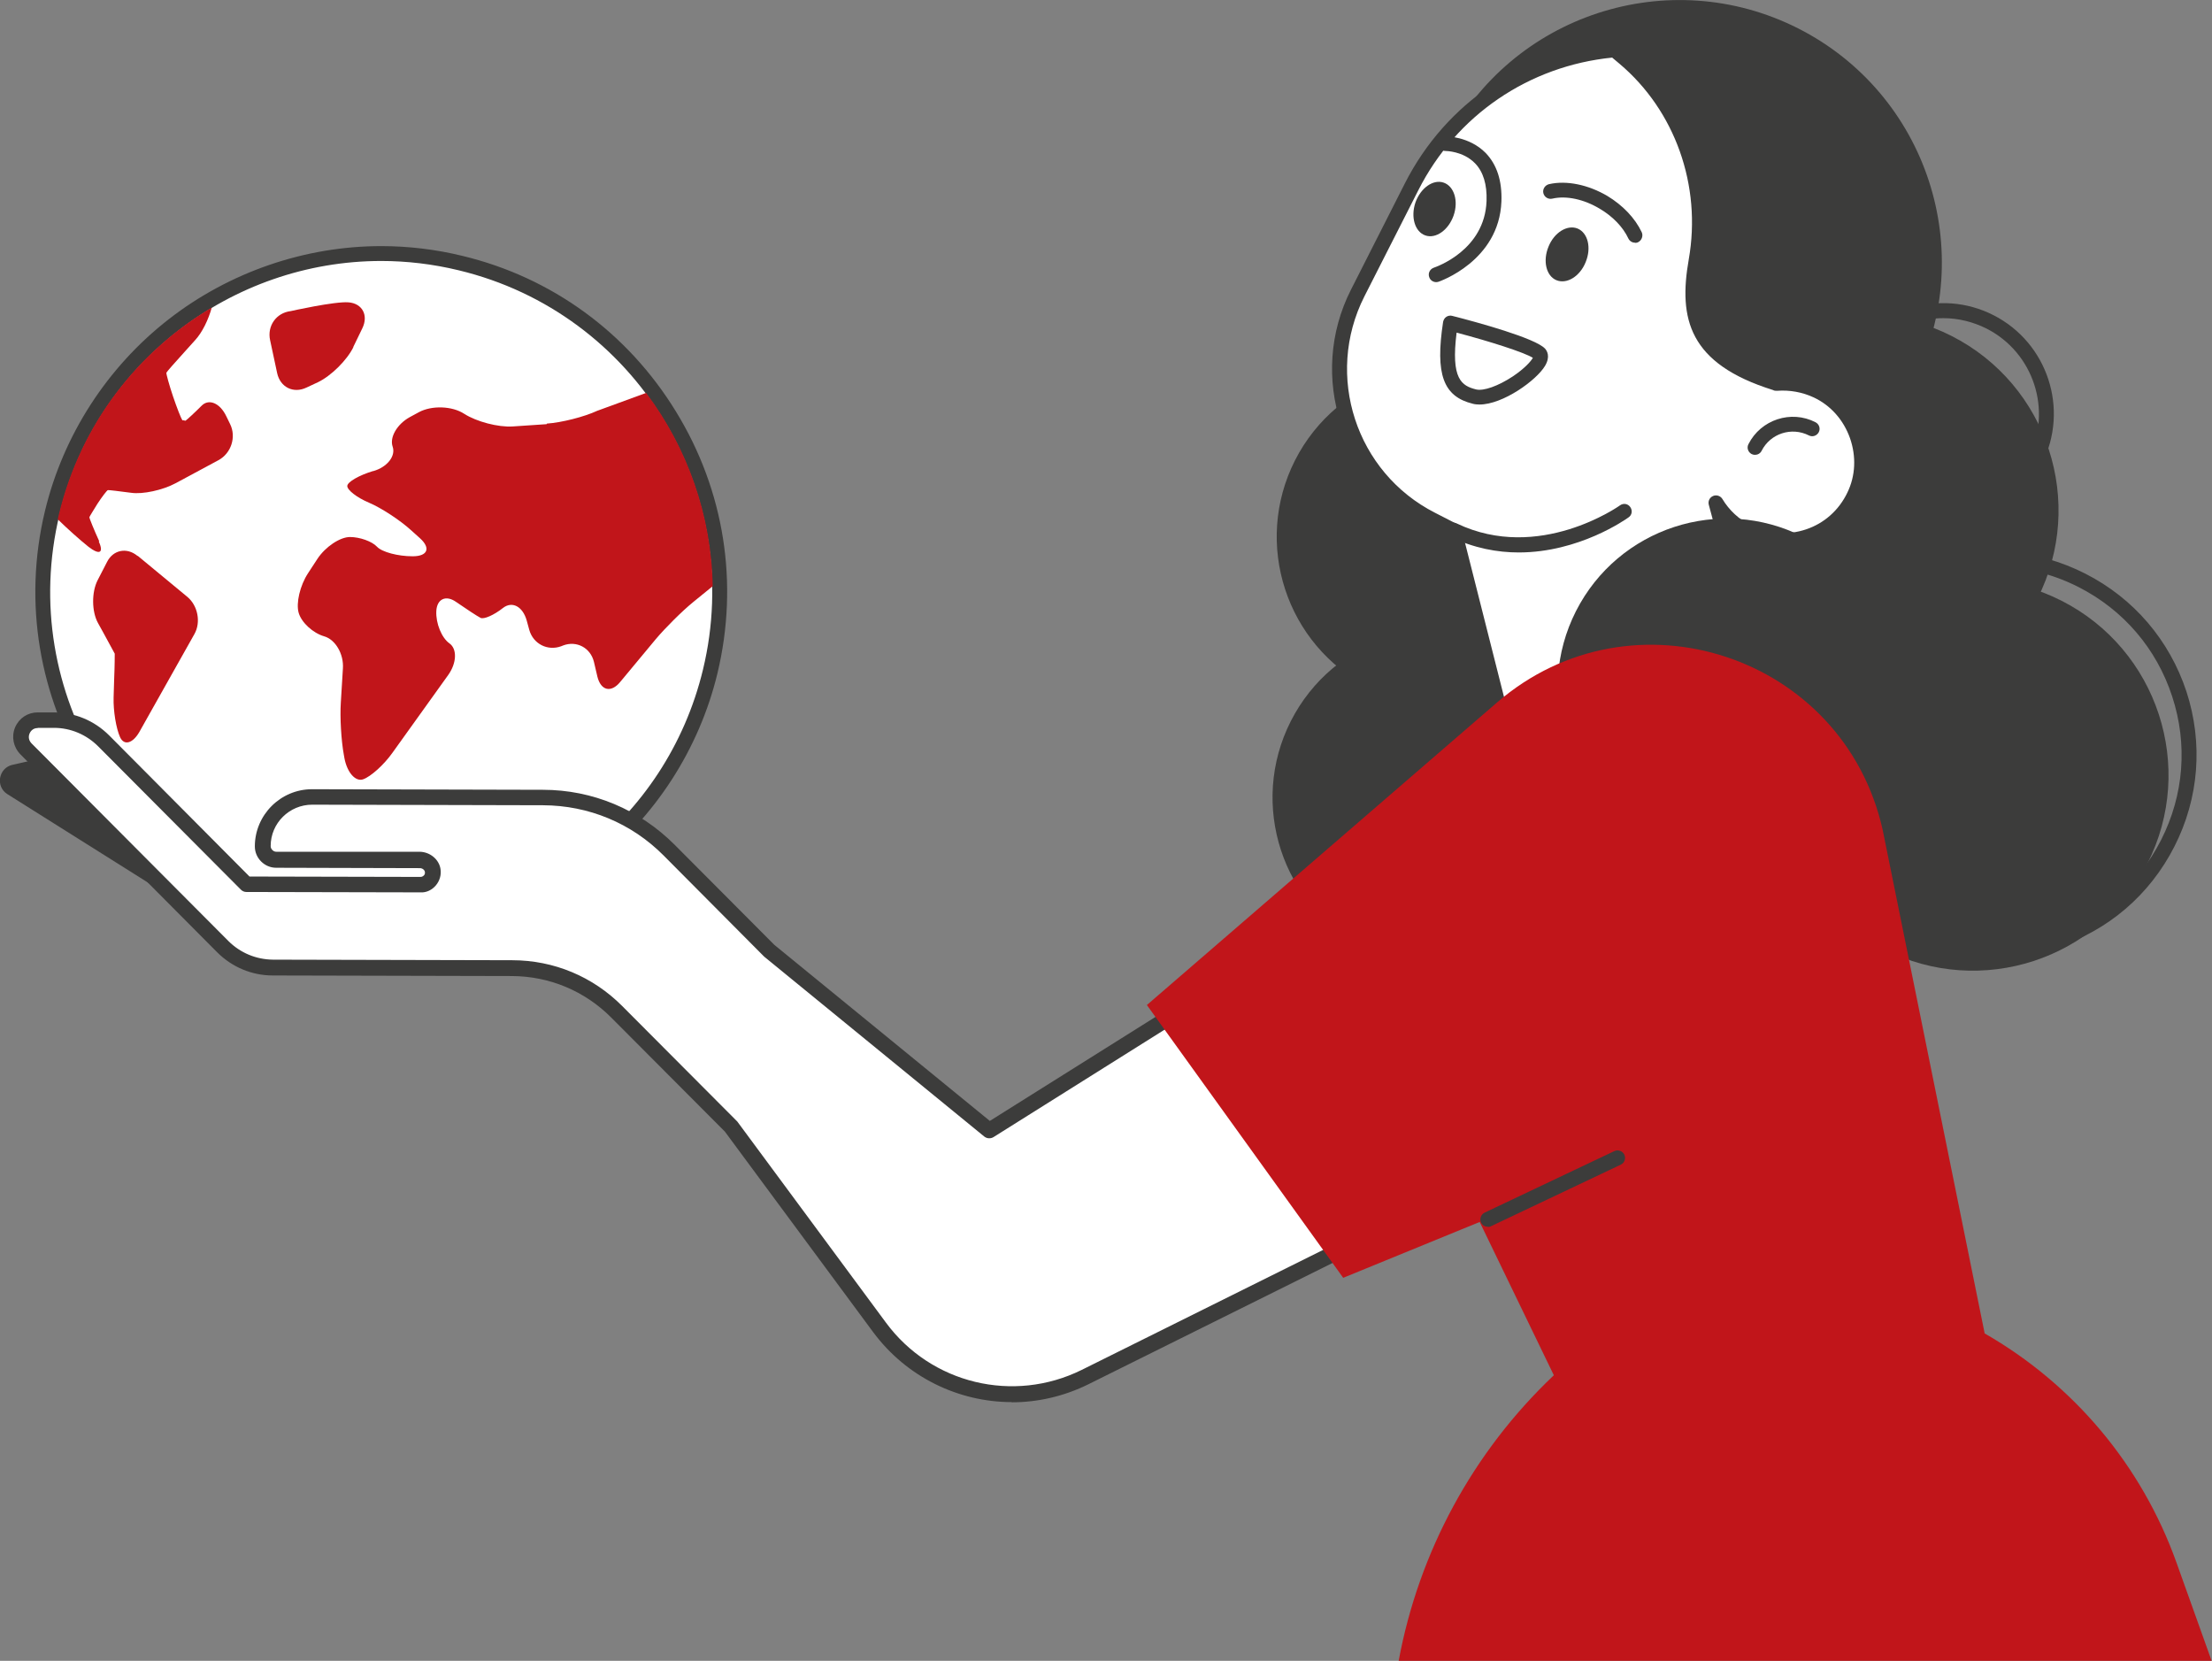
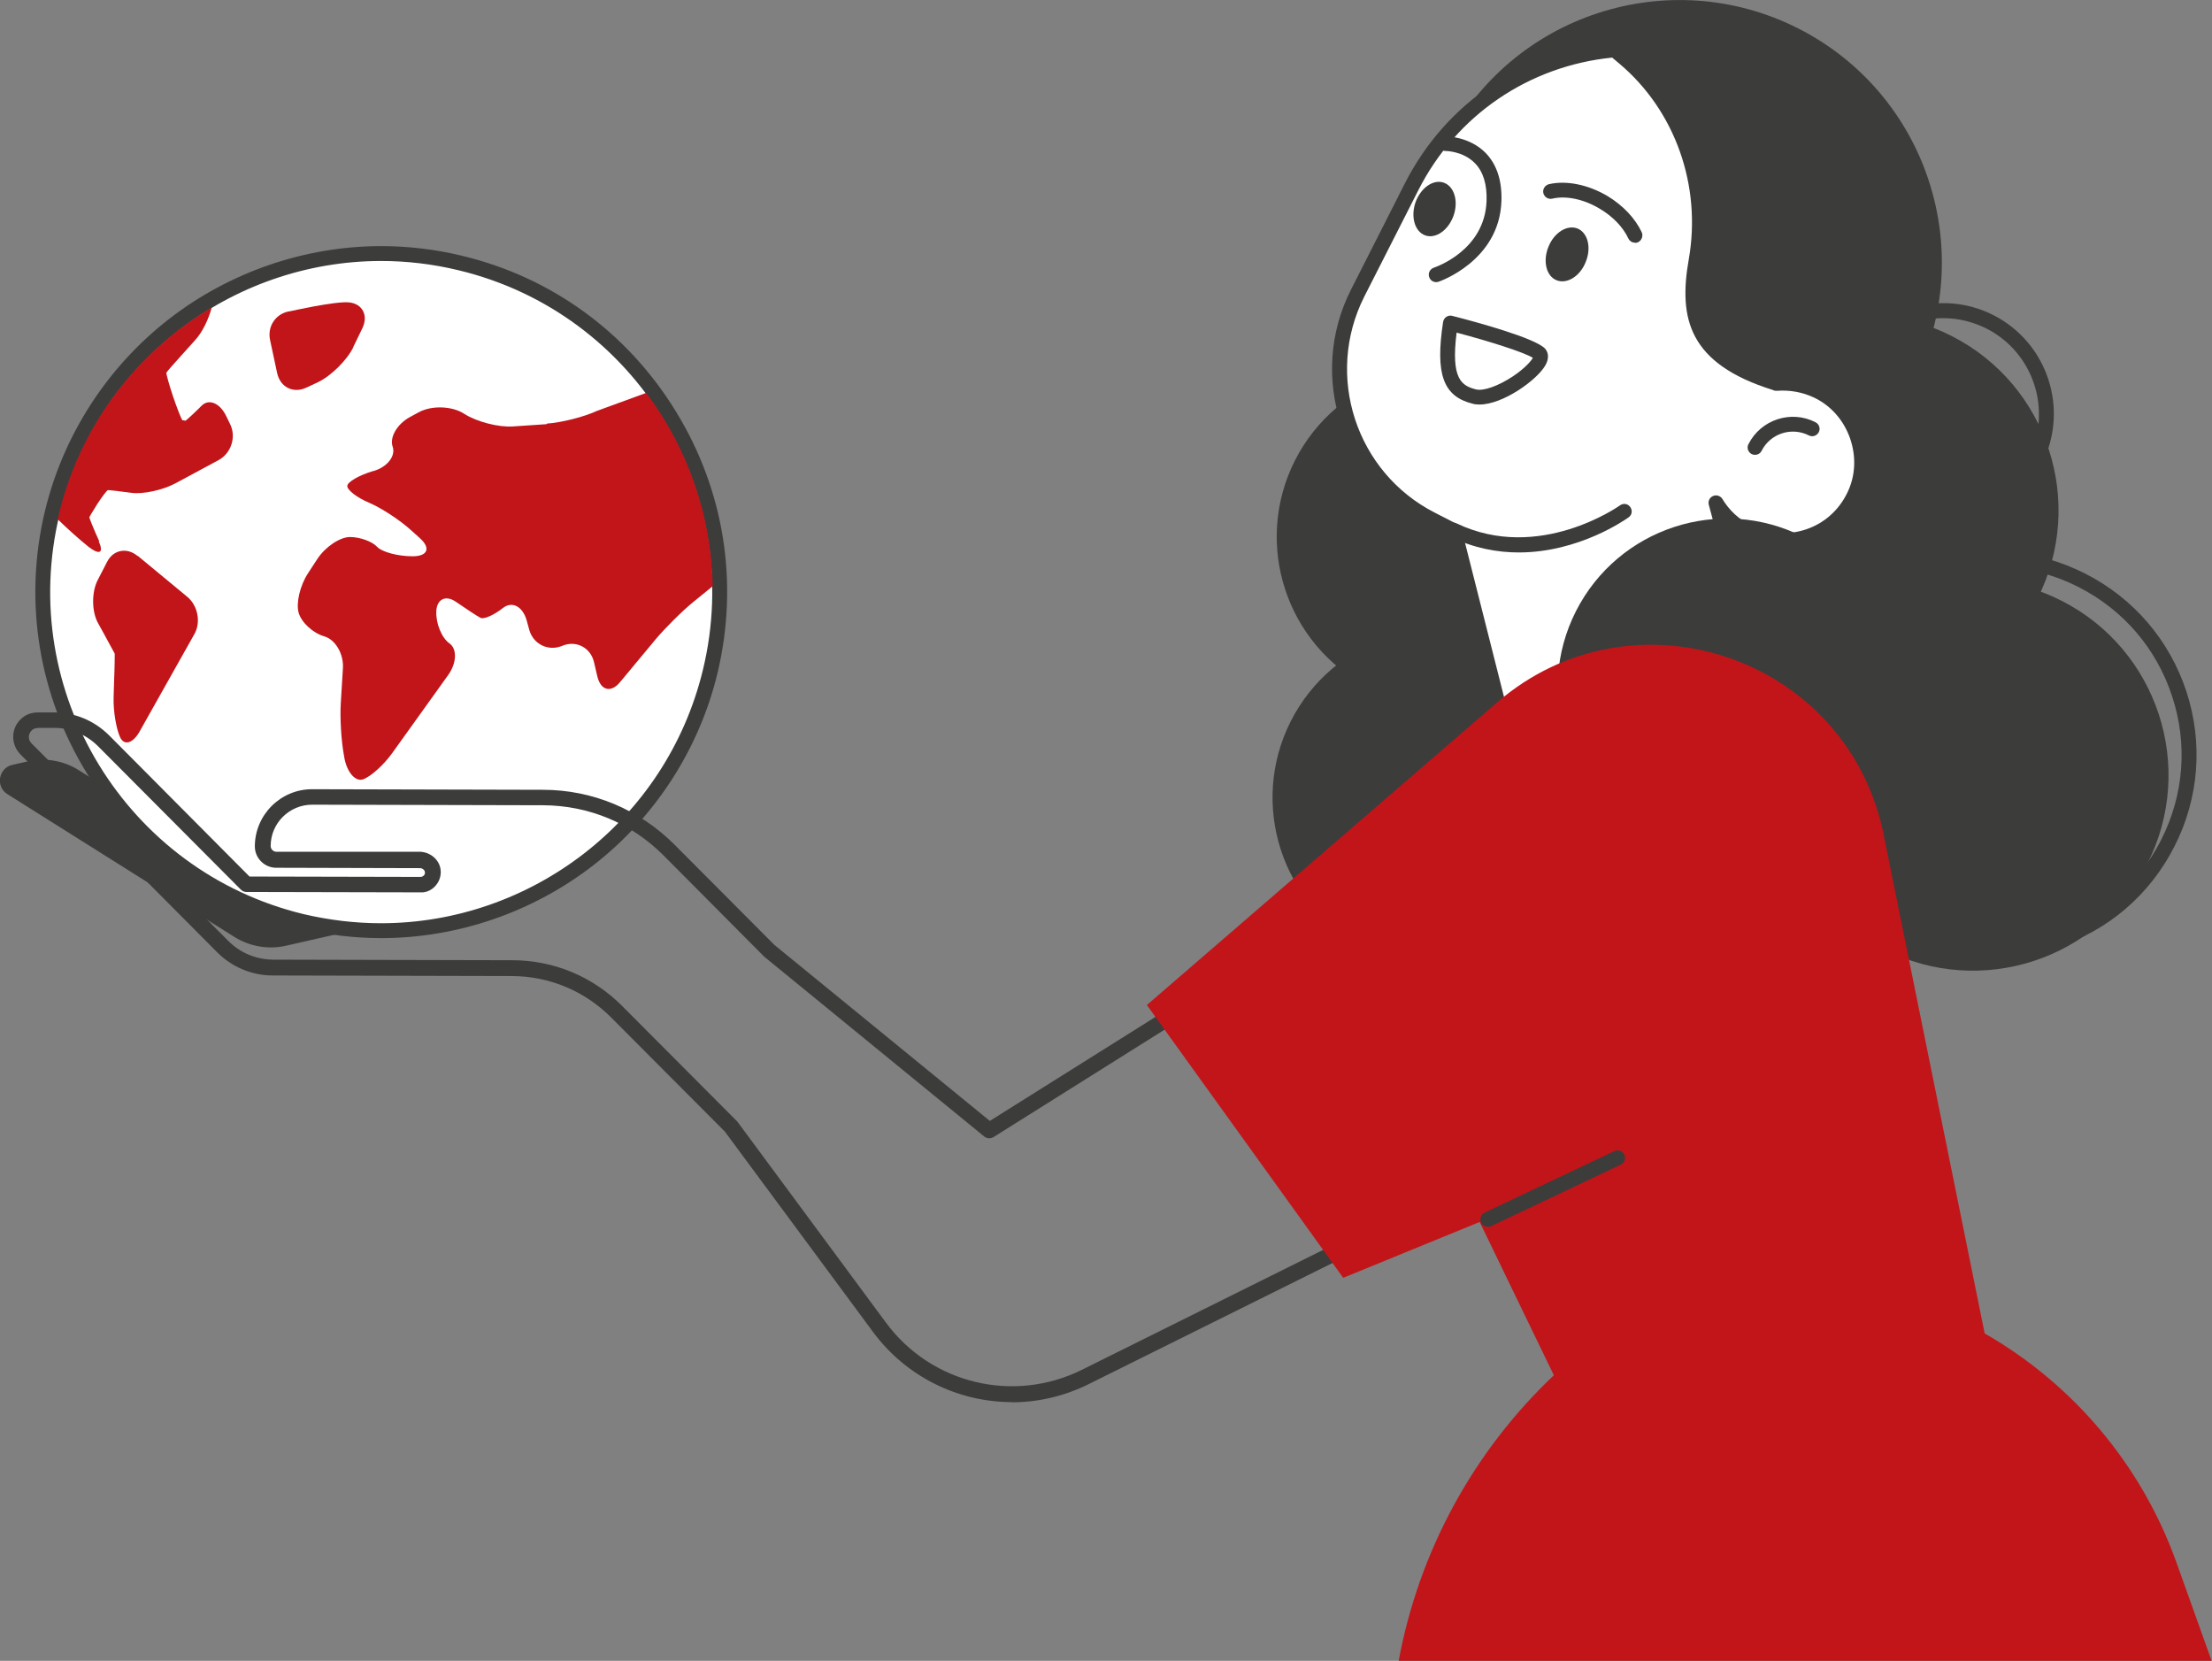
<svg xmlns="http://www.w3.org/2000/svg" id="Layer_1" viewBox="0 0 116.05 87.12">
  <rect x="0" y="0" width="116.05" height="87.12" fill="#808080" stroke="none" />
  <defs>
    <style>.cls-1{fill:#fff;}.cls-2{fill:none;}.cls-3{fill:#3c3c3b;}.cls-4{fill:#c1151a;}.cls-5{clip-path:url(#clippath);}</style>
    <clipPath id="clippath">
      <rect class="cls-2" x="0" width="116.05" height="87.12" />
    </clipPath>
  </defs>
  <g class="cls-5">
    <path class="cls-3" d="M.66,40.12l.79-.18c.92-.21,1.89-.04,2.68.46l8.63,5.43,6.87-1.56,5.01,3.15-9.64,2.19c-.92.21-1.9.04-2.7-.46L.39,41.66c-.64-.4-.47-1.37.26-1.54" />
    <path class="cls-1" d="M20,48.82c-1.39,0-2.79-.17-4.16-.5C6.32,46.02.45,36.41,2.74,26.9c1.93-8,9.03-13.6,17.26-13.6,1.4,0,2.8.17,4.16.5,4.6,1.11,8.5,3.95,10.98,8,2.48,4.05,3.23,8.82,2.12,13.42-1.93,8-9.03,13.59-17.27,13.59Z" />
    <path class="cls-3" d="M20,12.91c-4,0-7.96,1.36-11.14,3.83-3.23,2.51-5.54,6.08-6.5,10.06C.02,36.53,6.02,46.35,15.75,48.7c1.4.34,2.83.51,4.25.51,4,0,7.96-1.36,11.14-3.83,3.23-2.51,5.54-6.08,6.5-10.06,1.13-4.71.37-9.58-2.17-13.72-2.53-4.14-6.51-7.05-11.22-8.18-1.4-.34-2.83-.51-4.25-.51M20,13.69c1.34,0,2.71.16,4.07.49,9.31,2.24,15.06,11.65,12.81,20.95-1.92,7.95-9.05,13.3-16.89,13.3-1.34,0-2.71-.16-4.07-.48C6.62,45.7.87,36.3,3.12,26.99c1.91-7.95,9.05-13.3,16.88-13.3" />
    <path class="cls-4" d="M28.68,22.25l-1.78.12c-.76.05-1.9-.25-2.54-.66h0c-.64-.42-1.71-.45-2.38-.09l-.48.26c-.67.37-1.07,1.06-.9,1.55.17.49-.28,1.07-1.01,1.28h-.02c-.73.22-1.34.57-1.35.78-.01.21.5.61,1.14.88s1.63.92,2.19,1.43l.49.44c.56.51.4.93-.36.94h-.04c-.76,0-1.6-.22-1.86-.5-.26-.28-.9-.51-1.42-.51-.52,0-1.29.51-1.71,1.15l-.49.75c-.42.64-.64,1.57-.49,2.08.15.51.75,1.06,1.34,1.23.59.17,1.03.93.98,1.68l-.11,1.8c-.05.76.02,1.99.16,2.74l.03.17c.14.75.58,1.25.98,1.11s1.09-.76,1.53-1.38l2.94-4.1c.44-.62.47-1.36.06-1.65-.41-.29-.72-1.05-.69-1.69.03-.64.5-.86,1.03-.49.54.37,1.11.75,1.29.84.17.09.7-.14,1.18-.52.48-.37,1.03-.08,1.24.65l.14.51c.21.73.96,1.11,1.67.85l.1-.04c.71-.27,1.44.12,1.62.86l.18.77c.18.74.72.87,1.2.28l1.87-2.25c.49-.58,1.37-1.46,1.96-1.94l1.02-.83c-.06-3.71-1.32-7.25-3.49-10.14l-2.57.94c-.69.32-1.88.62-2.64.67" />
    <path class="cls-4" d="M5.21,28.4c-.28-.61-.53-1.23-.52-1.27s.21-.36.42-.7c.22-.34.5-.71.55-.72s.6.06,1.22.14c.61.09,1.66-.14,2.33-.5l2.25-1.21c.67-.36.95-1.22.61-1.9l-.2-.41c-.33-.69-.91-.93-1.29-.55-.38.38-.76.73-.85.79l-.09-.02h-.07c-.07-.1-.29-.66-.49-1.25-.2-.59-.37-1.21-.35-1.25.02-.05.46-.55.97-1.11l.54-.6c.37-.4.7-1.08.87-1.71-3.89,2.31-6.88,6.12-8.02,10.85-.02.09-.04.17-.06.26.51.5,1.16,1.08,1.61,1.44.58.45.82.33.54-.28" />
    <path class="cls-4" d="M7.21,29.16c-.55-.46-1.27-.32-1.59.31l-.5.97c-.32.63-.31,1.64.02,2.24l.26.47c.33.61.61,1.12.62,1.14,0,.02,0,.64-.03,1.32l-.03.98c-.02.69.13,1.62.34,2.08.21.46.67.33,1.02-.29l2.88-5.12c.35-.62.18-1.49-.37-1.95l-2.6-2.15Z" />
    <path class="cls-4" d="M18.53,18.21l.48-.99c.33-.68,0-1.3-.72-1.36-.73-.06-3.04.46-3.04.46-.76.09-1.24.78-1.08,1.52l.37,1.73c.16.74.85,1.09,1.54.76l.6-.28c.69-.33,1.52-1.15,1.86-1.84" />
-     <path class="cls-1" d="M40.35,49.86l-5.24-5.27c-1.75-1.76-4.13-2.75-6.62-2.76l-12.11-.03c-1.43,0-2.59,1.15-2.6,2.58,0,.39.32.71.71.71l7.54.02c.32,0,.61.22.67.54.06.4-.25.75-.64.75l-9.14-.02-7.48-7.52c-.69-.7-1.63-1.09-2.62-1.09h-.84c-.78,0-1.18.94-.63,1.5l10.33,10.37c.7.7,1.64,1.09,2.63,1.1l12.55.03c2.06,0,4.04.83,5.5,2.29l5.99,6.02,7.8,10.55c2.49,3.37,7.04,4.46,10.79,2.6l18.5-9.19-5.47-15.08-18.06,11.34-11.55-9.44Z" />
    <path class="cls-3" d="M1.98,38.19c-.29,0-.4.22-.43.29-.03.07-.1.3.1.51l10.33,10.37c.63.63,1.46.97,2.34.98l12.55.03c2.19,0,4.24.86,5.78,2.41l5.99,6.01.04.04,7.8,10.55c2.37,3.21,6.69,4.25,10.27,2.48l18.17-9.03-5.17-14.25-17.63,11.07c-.15.09-.34.08-.48-.03l-11.55-9.44s-.02-.02-.03-.03l-5.24-5.27c-1.69-1.7-3.93-2.63-6.33-2.64l-12.11-.03h0c-1.2,0-2.18.97-2.18,2.17,0,.08.03.15.09.21.06.06.13.09.21.09h7.54c.53.02.99.4,1.07.9.05.31-.04.62-.24.86-.2.24-.5.39-.8.37l-9.14-.02c-.11,0-.21-.04-.29-.12l-7.49-7.52c-.62-.62-1.45-.97-2.32-.97h-.84s0,0,0,0ZM53.09,73.55c-2.79,0-5.52-1.3-7.28-3.67l-7.78-10.52-5.97-5.99c-1.39-1.39-3.23-2.16-5.2-2.17l-12.55-.03c-1.1,0-2.14-.44-2.92-1.22L1.07,39.57c-.37-.38-.48-.92-.28-1.41.21-.49.66-.79,1.19-.79h.84c1.1,0,2.13.43,2.91,1.21l7.36,7.4,8.97.02c.07,0,.13-.03.18-.08.03-.03.07-.09.05-.19-.02-.1-.13-.19-.26-.19l-7.54-.02c-.3,0-.58-.12-.79-.33-.21-.21-.33-.49-.33-.79,0-1.65,1.35-3,3-3h0l12.11.03c2.61,0,5.06,1.03,6.91,2.88l5.23,5.25,11.31,9.24,17.81-11.18c.1-.07.23-.08.35-.04.12.04.21.13.25.25l5.47,15.08c.07.2-.02.42-.2.51l-18.5,9.19c-1.29.64-2.67.95-4.03.95" />
    <path class="cls-3" d="M83.76,32.17c-2.22,4.37-7.56,6.11-11.92,3.9-4.37-2.22-6.11-7.56-3.9-11.92,2.22-4.37,7.56-6.11,11.92-3.9,4.37,2.22,6.11,7.56,3.9,11.92" />
    <path class="cls-3" d="M83.54,45.85c-2.22,4.37-7.56,6.11-11.92,3.9-4.37-2.22-6.11-7.56-3.9-11.92,2.22-4.37,7.56-6.11,11.92-3.9,4.37,2.22,6.11,7.56,3.9,11.92" />
    <path class="cls-3" d="M106.89,31.41c-2.56,5.05-8.74,7.07-13.79,4.51-5.05-2.56-7.07-8.74-4.51-13.79,2.56-5.05,8.74-7.07,13.79-4.51,5.05,2.56,7.07,8.74,4.51,13.79" />
    <path class="cls-3" d="M112.66,45.3c-2.56,5.05-8.74,7.07-13.79,4.51-5.05-2.56-7.07-8.74-4.51-13.79,2.56-5.05,8.74-7.07,13.79-4.51,5.05,2.56,7.07,8.74,4.51,13.79" />
    <path class="cls-3" d="M104.59,29.72c-1.03,0-2.07.16-3.08.49-2.5.82-4.54,2.56-5.74,4.92-1.19,2.35-1.4,5.02-.58,7.53.82,2.5,2.56,4.54,4.92,5.74,2.35,1.19,5.02,1.4,7.53.58,2.5-.82,4.54-2.56,5.74-4.92s1.4-5.03.58-7.53c-.82-2.51-2.56-4.54-4.92-5.74-1.4-.71-2.92-1.07-4.46-1.07M104.57,50.24c-1.65,0-3.29-.39-4.81-1.16-2.53-1.29-4.42-3.49-5.3-6.19-.88-2.7-.66-5.59.63-8.13,1.29-2.53,3.48-4.42,6.19-5.3,2.7-.88,5.59-.66,8.12.63,2.54,1.29,4.42,3.49,5.31,6.19.88,2.7.66,5.59-.63,8.12-1.29,2.54-3.48,4.42-6.19,5.3-1.09.36-2.21.53-3.32.53" />
    <path class="cls-3" d="M106.78,24.15h0,0ZM101.96,16.69c-.52,0-1.05.08-1.56.25-1.27.42-2.31,1.3-2.91,2.5-.61,1.19-.71,2.55-.3,3.83.42,1.27,1.3,2.31,2.5,2.92,2.47,1.25,5.49.26,6.74-2.2,1.25-2.47.26-5.49-2.2-6.75-.72-.36-1.49-.55-2.27-.55M101.95,27.5c-.88,0-1.77-.2-2.61-.63-1.38-.7-2.4-1.9-2.89-3.37-.48-1.47-.36-3.04.34-4.42.7-1.38,1.9-2.41,3.37-2.89,1.47-.48,3.04-.36,4.42.34,2.85,1.45,3.99,4.94,2.55,7.79-1.02,2.01-3.06,3.17-5.18,3.17" />
    <path class="cls-3" d="M100.38,19.99c-3.44,6.78-11.72,9.48-18.5,6.05-6.78-3.44-9.48-11.72-6.04-18.5,3.44-6.78,11.72-9.48,18.5-6.05,6.78,3.44,9.48,11.72,6.05,18.5" />
    <path class="cls-1" d="M95.34,20.49c-.69-.33-1.42-.45-2.13-.39h0c-4.19-1.29-4.76-3.35-4.22-6.45.69-3.97-.69-8.02-3.77-10.62l-.5-.42c-4.4.39-8.51,2.95-10.65,7.18l-2.83,5.57c-2.21,4.35-.47,9.66,3.88,11.87l1.19.61,2.95,11.66,1.96,8.94,13.03-6.41-4.23-15.68c.39.64.94,1.18,1.66,1.54,2.06,1.04,4.59.2,5.59-1.9.97-2.03.08-4.55-1.94-5.51" />
    <path class="cls-3" d="M84.59,3.02c-4.39.44-8.19,3.03-10.18,6.96l-2.83,5.57c-2.1,4.15-.44,9.24,3.71,11.35l1.19.61c.1.05.17.14.2.25l2.95,11.66,1.86,8.47,12.3-6.05-4.14-15.36c-.05-.19.04-.38.22-.46.18-.08.39-.01.49.15.36.6.88,1.08,1.5,1.39.91.46,1.93.53,2.89.21s1.73-1.01,2.17-1.93c.43-.88.47-1.9.14-2.85-.34-.96-1.01-1.72-1.9-2.14-.6-.28-1.26-.4-1.93-.35-.07,0-.15,0-.21-.04-4.42-1.38-4.97-3.74-4.42-6.86.68-3.87-.72-7.8-3.64-10.26l-.37-.31ZM81.22,48.84c-.06,0-.12-.01-.17-.04-.11-.05-.19-.15-.21-.27l-1.96-8.94-2.91-11.48-1.04-.53c-4.53-2.3-6.35-7.86-4.05-12.39l2.83-5.58c2.14-4.21,6.24-6.98,10.97-7.39.1-.01.21.02.28.09l.5.42c3.13,2.64,4.63,6.85,3.91,10.99-.51,2.94-.04,4.76,3.89,5.99.77-.05,1.54.1,2.24.43,1.07.51,1.89,1.43,2.3,2.59.41,1.15.35,2.38-.17,3.45-.53,1.11-1.46,1.93-2.62,2.32-1.16.39-2.4.31-3.5-.25-.24-.12-.47-.27-.68-.43l3.8,14.12c.05.18-.04.37-.21.45l-13.03,6.41c-.05.03-.11.04-.17.04" />
    <path class="cls-3" d="M81.24,12.94c-.31.75-.12,1.54.42,1.76.54.22,1.23-.2,1.53-.95.31-.75.12-1.53-.42-1.76-.54-.22-1.23.2-1.53.95" />
    <path class="cls-3" d="M76.42,17.44c-.31,2.45.26,2.8,1.03,2.99.39.09,1.15-.18,1.91-.68.63-.42.97-.81,1.06-.98-.44-.28-2.28-.87-4-1.32M77.62,21.22c-.12,0-.24-.01-.35-.04-1.55-.38-1.98-1.54-1.56-4.29.02-.11.08-.21.17-.27.09-.06.21-.08.31-.05,1.3.33,4.37,1.17,4.87,1.72.1.11.29.41,0,.9-.45.76-2.21,2.03-3.44,2.03" />
    <path class="cls-3" d="M85.78,12.73c-.15,0-.28-.08-.35-.22-.28-.6-.82-1.16-1.5-1.56-.83-.5-1.76-.7-2.49-.53-.21.05-.42-.08-.47-.29-.05-.21.09-.42.3-.47.92-.21,2.06.03,3.06.62.81.49,1.45,1.16,1.8,1.9.09.19,0,.43-.18.52-.05.03-.11.04-.17.04" />
    <path class="cls-3" d="M74.26,10.62c-.26.77-.03,1.54.52,1.73.55.19,1.21-.28,1.48-1.04.27-.77.03-1.54-.52-1.73-.55-.19-1.21.28-1.48,1.04" />
    <path class="cls-3" d="M79.69,28.98c-1.13,0-2.35-.22-3.6-.82-.19-.09-.28-.33-.18-.52.09-.19.33-.28.52-.18,4.31,2.06,8.52-.92,8.56-.95.18-.13.42-.09.54.09.13.18.09.42-.09.54-.14.1-2.59,1.84-5.76,1.84" />
    <path class="cls-3" d="M92.08,23.86c-.06,0-.12-.01-.18-.04-.19-.1-.27-.33-.17-.52.65-1.29,2.24-1.81,3.52-1.15.19.1.27.33.17.52-.1.19-.33.27-.52.17-.91-.46-2.02-.1-2.48.81-.07.14-.21.21-.35.21" />
    <path class="cls-3" d="M75.35,14.8c-.16,0-.32-.1-.37-.27-.07-.2.04-.42.25-.49.11-.04,2.67-.91,2.76-3.5.03-.86-.17-1.53-.61-1.98-.63-.64-1.53-.64-1.54-.64-.22,0-.39-.17-.4-.38,0-.21.17-.39.39-.39.04,0,1.25,0,2.11.87.59.61.87,1.46.83,2.55-.12,3.13-3.27,4.2-3.3,4.21-.04.01-.08.02-.12.02" />
    <path class="cls-3" d="M98.5,40.08c-2.22,4.37-7.56,6.11-11.92,3.9-4.37-2.22-6.11-7.56-3.9-11.92,2.22-4.37,7.56-6.11,11.92-3.9,4.37,2.22,6.11,7.56,3.9,11.92" />
    <path class="cls-4" d="M104.12,69.93l-5.35-26.41c-2.06-9.15-13.13-12.8-20.23-6.67l-18.37,15.87,10.3,14.31,7.16-2.93,3.89,8.04-.03.03c-4.21,4-7.05,9.23-8.11,14.95h42.65l-1.85-5.17c-1.82-5.08-5.39-9.33-10.07-12.01" />
    <path class="cls-3" d="M78.05,64.35c-.15,0-.28-.08-.35-.22-.09-.19,0-.43.19-.52l6.81-3.23c.19-.09.43,0,.52.19.09.19.01.43-.18.52l-6.81,3.23c-.05.03-.11.04-.17.04" />
  </g>
</svg>